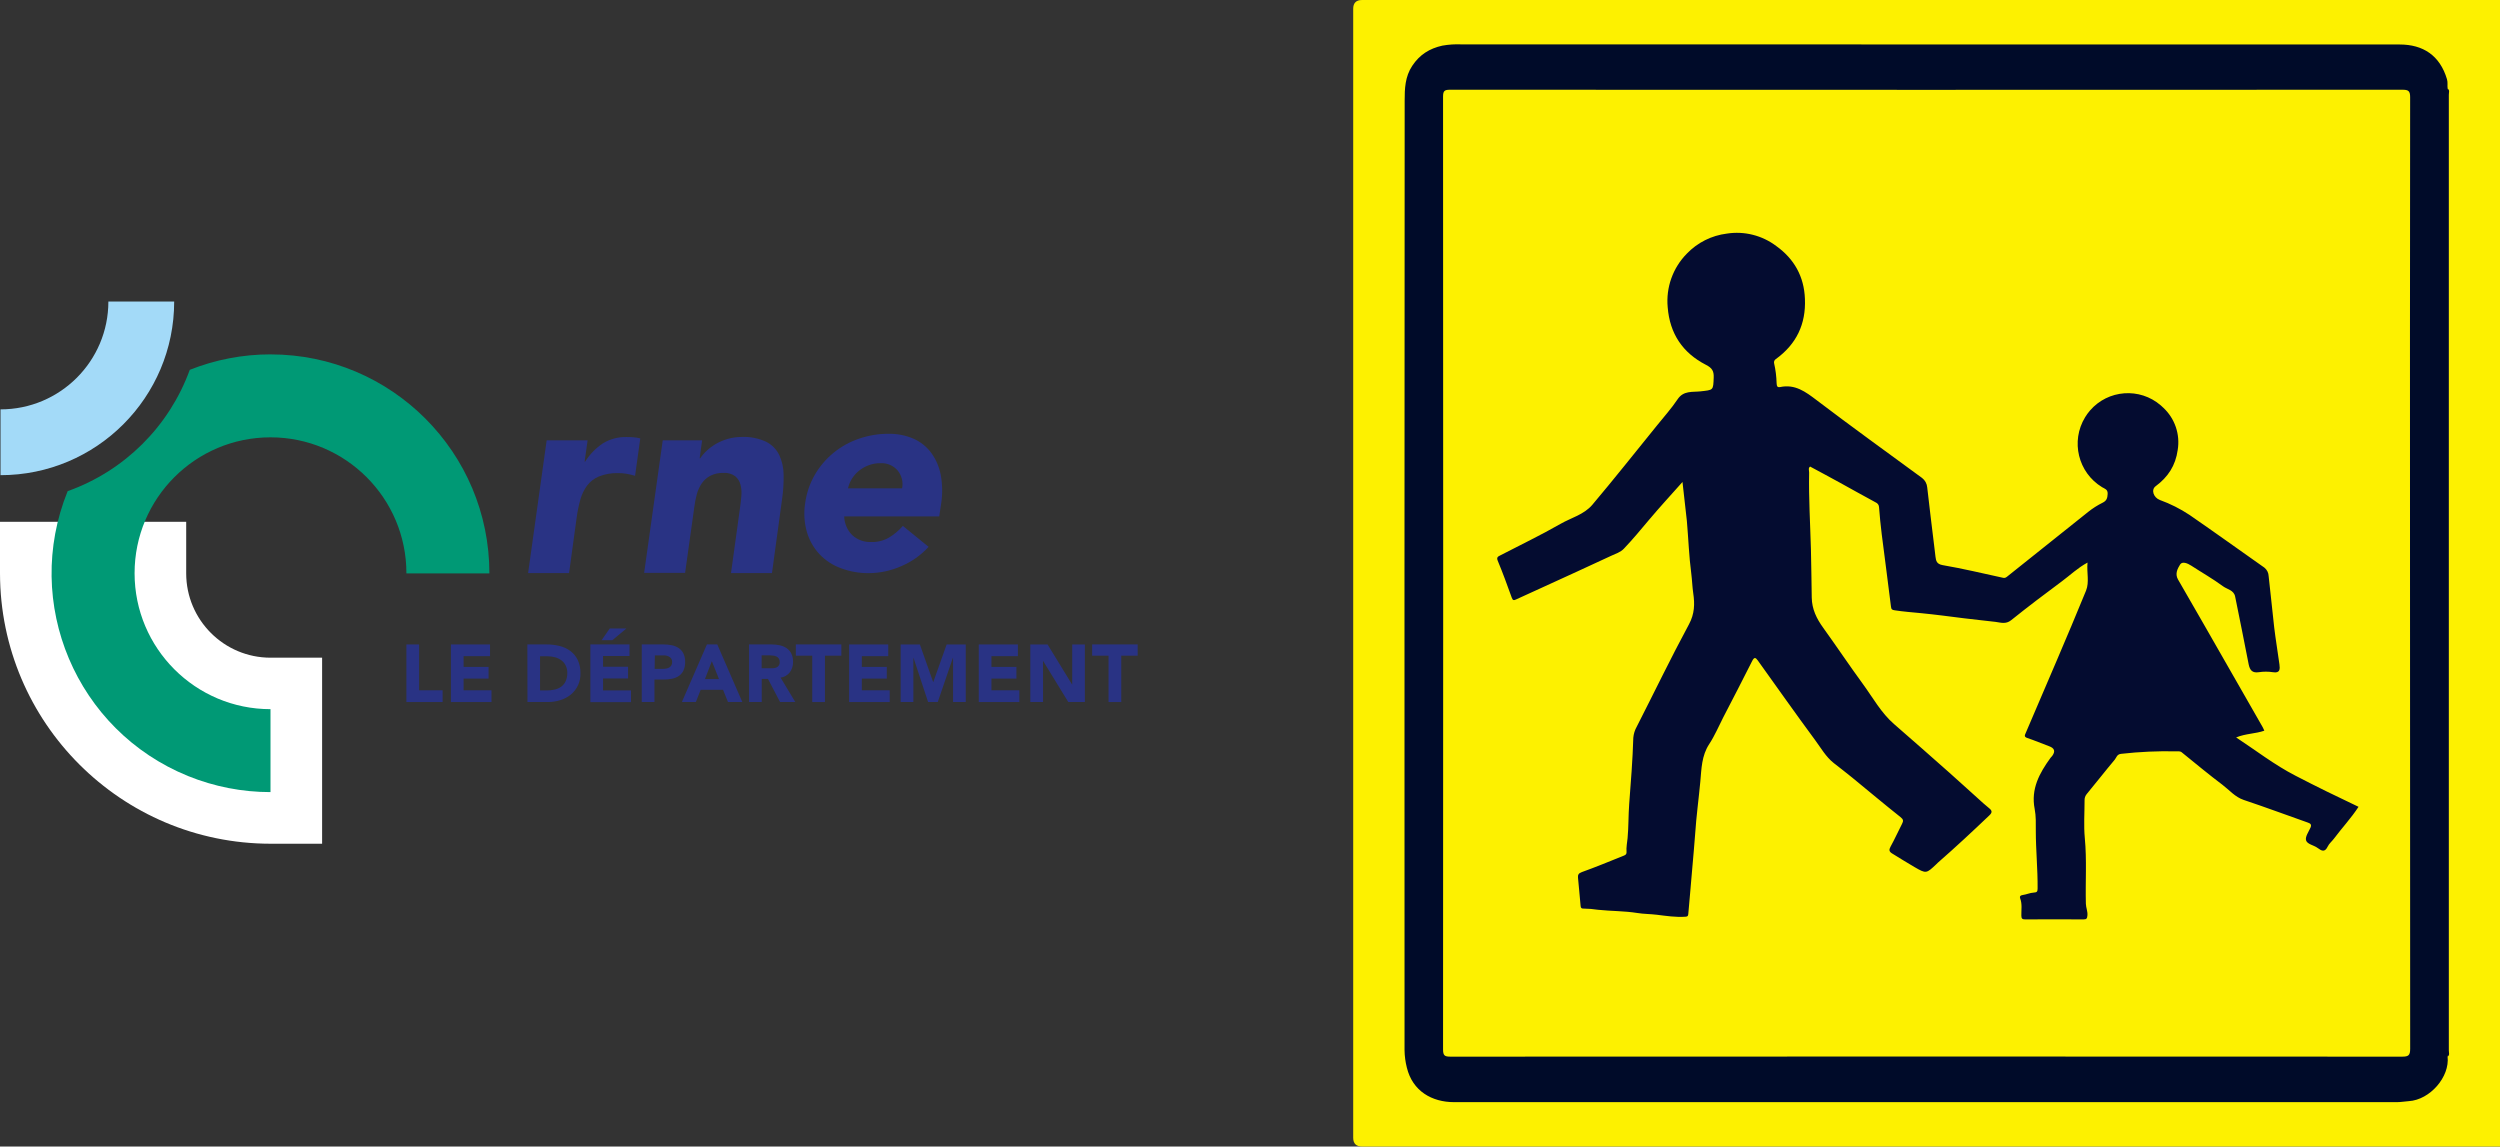
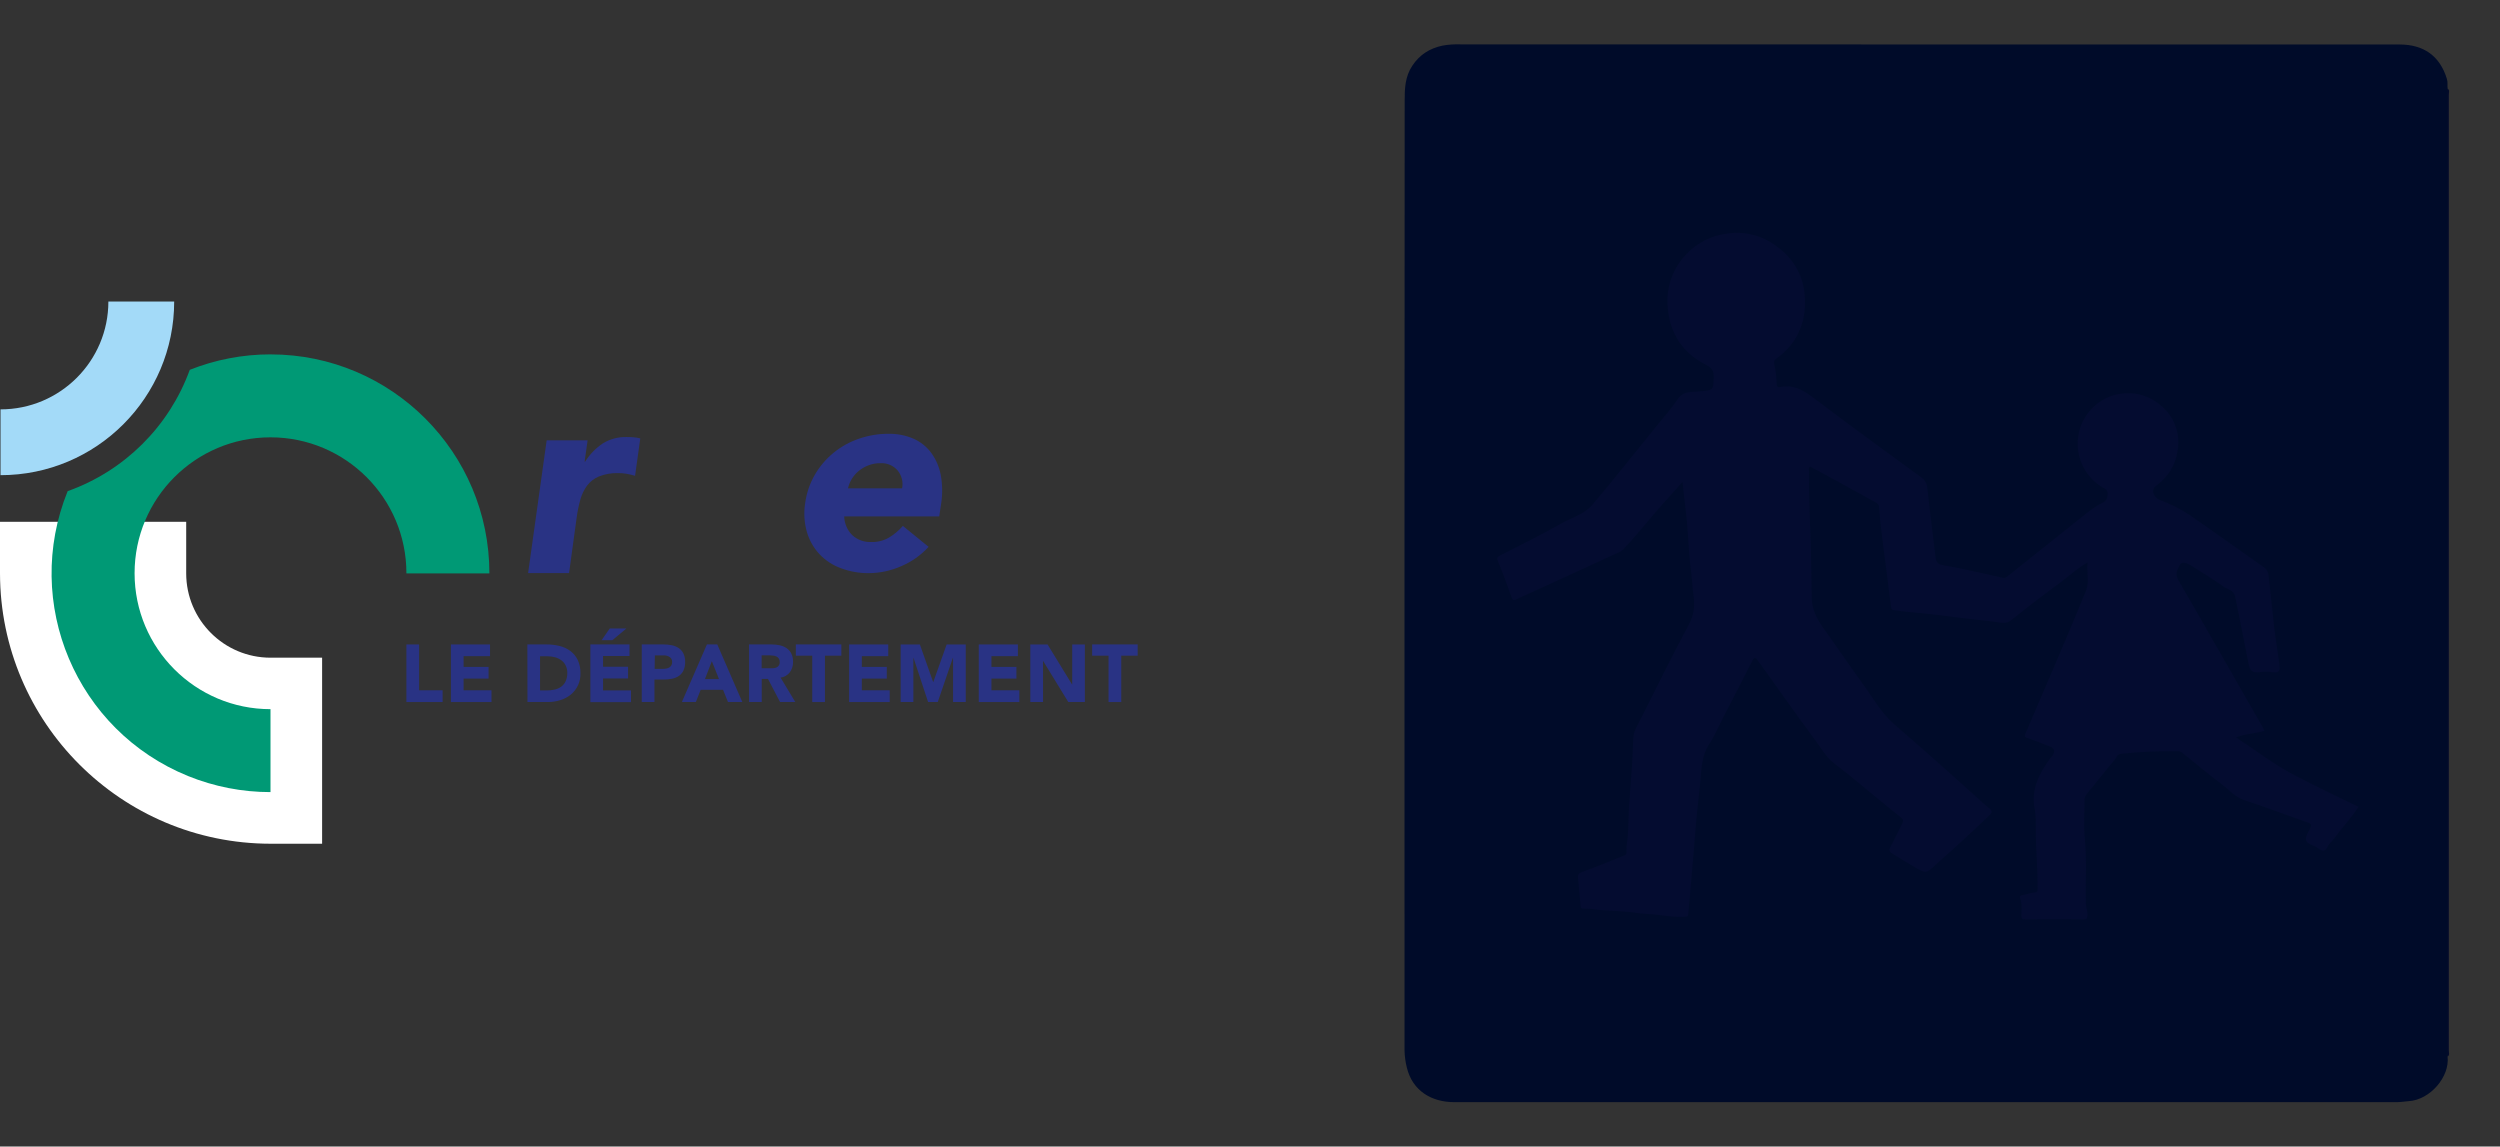
<svg xmlns="http://www.w3.org/2000/svg" id="Calque_1" viewBox="0 0 1394.64 639.6">
  <rect x="0" y="0" width="1394.64" height="639.6" fill="#333333" stroke="none" />
  <defs>
    <style>.cls-1{fill:#fff;}.cls-2{fill:#040b2a;}.cls-3{fill:#fdf100;}.cls-4{fill:#009975;}.cls-5{fill:#293384;}.cls-6{fill:#040c30;}.cls-7{fill:#a3daf8;}.cls-8{fill:#fefefe;}.cls-9{fill:#000b29;}</style>
  </defs>
-   <path class="cls-3" d="m1394.64,639.6h-634.75q-5,0-5-4.92V4.91q0-4.91,5-4.91h634.75v639.6Z" />
  <path class="cls-9" d="m1365.4,589.44c1.3,11.3-9.81,24.1-21.63,24.84-2.15.13-4.38.56-6.58.56h-526c-12.38,0-23.18-6.13-26.37-19.26-.81-3.2-1.25-6.48-1.29-9.78-.06-176.57-.04-353.14.07-529.71,0-6.54.19-13.3,4.23-19.37,4.15-6.27,9.68-9.68,16.78-11.26,3.53-.63,7.12-.86,10.7-.7,174.47,0,348.94.02,523.4.06,12.88,0,22.41,6,26.37,19.42.52,1.75.11,3.46.35,5.18.63,1.31.32,2.71.32,4.06v531.91c-.01,1.34.28,2.74-.35,4.05Z" />
  <path class="cls-2" d="m1365.4,589.44V49.44c1.35.91.67,2.29.67,3.42.04,177.73.04,355.46,0,533.19,0,1.1.67,2.48-.67,3.39Z" />
-   <path class="cls-3" d="m1344.44,320.08c0,88.35.03,176.69.09,265,0,3.7-1,4.38-4.48,4.38-176.98-.09-353.96-.09-530.93,0-3.19,0-4.1-.61-4.1-4,.1-177.2.1-354.4,0-531.6,0-3.21.87-3.8,3.9-3.8,177.1.08,354.2.08,531.3,0,3.3,0,4.3.67,4.29,4.18-.1,88.65-.12,177.26-.07,265.84Z" />
-   <path class="cls-2" d="m1364.44,54.89v532.18h-.38V54.93l.38-.04Z" />
  <path class="cls-6" d="m938.59,268.87c-6.5,7.32-12.61,13.94-18.4,20.81-4.68,5.56-9.29,11.16-14.31,16.42-1.91,2-4.56,2.8-7,3.92-12.85,6-25.76,11.88-38.66,17.78-4.84,2.22-9.7,4.4-14.53,6.63-1.21.56-1.79.53-2.32-.95-2.5-6.93-5-13.86-7.85-20.67-.83-2,.28-2.38,1.44-3,11.21-5.82,22.63-11.28,33.57-17.56,6-3.44,13.1-5.15,17.78-10.67,6.1-7.21,12.06-14.54,18-21.87s12-14.86,18-22.3c3.9-4.87,8.12-9.53,11.57-14.7,3.27-4.91,8.27-3.9,12.62-4.38,7.38-.82,7.24-.44,7.5-7.76.13-3.6-.88-5.28-4.34-7.06-12.92-6.65-20.16-17.3-21.33-32.14-1.01-11.02,2.88-21.93,10.64-29.83,5.94-6.21,13.84-10.18,22.37-11.23,9.74-1.51,19.68.99,27.55,6.93,10,7.17,15.53,17,16,29.47.6,14.12-4.76,25.27-16.16,33.55-.89.52-1.3,1.58-1,2.56.81,3.57,1.26,7.21,1.36,10.87.11,1.41.16,2.6,2,2.22,8.31-1.72,14.12,2.6,20.33,7.32,19.4,14.75,39.18,29,58.82,43.4,1.67,1.28,2.72,3.21,2.88,5.31,1.32,10.83,2.45,21.67,3.87,32.48.27,2.07.47,4.14.74,6.2.3,2.25.64,4.05,4,4.64,11.35,1.94,22.56,4.65,33.82,7.09,1.15.25,1.8-.42,2.6-1.06,14.9-11.94,29.82-23.85,44.76-35.73,2.48-1.98,5.16-3.69,8-5.1,2.29-1.11,2.74-2.55,2.86-4.9.13-2.58-1.58-2.88-3.11-3.79-13.38-8.15-17.63-25.6-9.48-38.99,0,0,0,0,0-.01.81-1.32,1.72-2.58,2.73-3.75,10.11-11.7,27.79-12.99,39.49-2.88.48.41.94.84,1.39,1.28,6.47,6.01,9.49,14.86,8.06,23.57-1.22,8.8-5.44,15.16-12.33,20.26-2.65,2-1.2,6.3,2.37,7.67,5.83,2.11,11.38,4.91,16.55,8.33,14,9.67,27.86,19.61,41.78,29.42,1.45,1.17,2.31,2.91,2.36,4.77,1.11,9.51,2,19,3.09,28.54.83,6.91,2,13.78,2.93,20.68.35,2.62.38,5-3.63,4.33-2.6-.4-5.25-.4-7.85,0-3.64.54-5-1.06-5.68-4.35-2.45-12.63-5-25.25-7.56-37.87-.73-3.59-4.43-4-6.74-5.7-5.65-4.18-11.81-7.65-17.71-11.5-2.1-1.37-5.06-2.59-6.25-.64-1.33,2.15-3,5.08-1.2,8.28,9.19,15.85,18.26,31.77,27.37,47.67l19.88,34.74c.36.64.62,1.33.93,2-5,1.75-10.32,1.55-15.72,3.76,11.09,7.3,21.38,15.31,33.09,21.34,11.56,6,23.2,11.69,35.19,17.36-4.15,6.36-9.29,11.84-13.76,17.82-1.1,1.47-2.66,2.69-3.42,4.31-1.65,3.48-3.44,2.46-5.74.77-2.1-1.55-5.77-2-6.37-4.25-.53-2,1.44-4.68,2.47-7,.73-1.6.14-2.3-1.3-2.8-12-4.24-23.87-8.65-35.91-12.68-4.89-1.64-8-5.5-11.83-8.4-7.71-5.82-15.17-12-22.67-18.09-1-.86-2.09-.59-3.16-.62-10.28-.23-20.56.23-30.78,1.39-2.37.25-2.58,2.13-3.57,3.3-5.28,6.27-10.3,12.76-15.54,19.06-.88,1.02-1.33,2.34-1.26,3.68,0,7-.52,14,.14,21,1.16,12.2.28,24.39.59,36.58.06,2.24,1.09,4.28.86,6.58-.16,1.53-.41,2.17-2.11,2.16-10.87-.07-21.74-.07-32.62,0-1.63,0-2.11-.48-2.13-2.12-.06-3.19.56-6.42-.65-9.57-.39-1,0-1.75,1.46-1.93,2-.25,4-1.22,6-1.32s2.25-.64,2.26-2.38c.1-10.7-1-21.37-1-32.07,0-4,.15-8.23-.63-12.19-2.21-11.2,2.66-20,8.81-28.51.29-.4.67-.74,1-1.14,1.86-2.59,1.23-4.3-1.75-5.38-4.09-1.49-8.09-3.24-12.21-4.6-1.9-.62-1.35-1.6-.9-2.66,5.79-13.57,11.65-27.12,17.42-40.7,5.49-12.93,11-25.82,16.29-38.85,1.93-4.81.29-10,.82-15.64-5.54,3-9.64,7-14.17,10.35-9.61,7.12-19.15,14.34-28.48,21.83-2.94,2.36-5.92,1.25-8.61.91-5.83-.72-11.68-1.26-17.5-2-8-1-16-2.08-24.08-2.87-4.89-.48-9.77-.84-14.63-1.58-1.5-.23-2-.44-2.18-2.09-1.64-13.48-3.47-26.93-5.16-40.4-.63-5-1.1-10-1.49-15-.02-1.22-.79-2.31-1.93-2.75-6.74-3.62-13.39-7.39-20.09-11.07-5.43-3-10.89-5.89-16.44-8.89-1.19.86-.52,2.21-.54,3.32-.29,14.33.62,28.63,1,42.94.22,8.94.31,17.89.45,26.83.11,6.41,2.66,11.65,6.3,16.71,7.53,10.46,14.7,21.19,22.31,31.6,5.55,7.59,10.09,16,17.34,22.28,10.32,8.98,20.6,18.01,30.83,27.09,5.37,4.75,10.63,9.62,16,14.41,2,1.82,4,3.65,6.12,5.35,1.69,1.37,2,2.34.17,4.07-9.43,9-18.92,17.83-28.72,26.39-.28.25-.53.53-.8.79-5.66,5.36-5.69,5.41-12.3,1.59-4.19-2.43-8.27-5-12.43-7.55-1.65-1-1.85-2-.85-3.79,2.3-4.14,4.22-8.49,6.4-12.71.86-1.66.82-2.46-.92-3.83-9-7.14-17.86-14.59-26.78-21.9-3.4-2.78-6.9-5.45-10.36-8.17-4.44-3.5-7.17-8.43-10.43-12.84-10.85-14.68-21.35-29.61-32-44.45-1.24-1.73-2-1.89-3.12.36-5.27,10.54-10.74,21-16.15,31.47-2.56,5-4.73,10.18-7.78,14.82-4.31,6.54-4.33,13.82-5,21.1-.9,9.65-2.23,19.28-2.86,28.94-.42,6.53-1.13,13-1.64,19.52-.66,8.46-1.51,16.91-2.21,25.36-.1,1.21-.65,1.36-1.65,1.42-5.35.37-10.67-.46-15.9-1.1-3.65-.45-7.33-.39-11-1-7.16-1.14-14.51-1-21.75-1.77-2.67-.41-5.37-.64-8.08-.67-1,0-1.57-.16-1.67-1.38-.43-5.27-1-10.52-1.46-15.78-.14-1.58.2-2.51,2.13-3.2,7.74-2.79,15.35-5.92,23-9,.85-.35,2.07-.65,1.94-2.28-.22-2.58.35-5.14.59-7.71.58-6.29.42-12.64.89-18.94.93-12.32,1.94-24.62,2.3-37,.19-2.18.84-4.29,1.92-6.19,9.71-19,19-38.33,29.14-57.12,3.17-5.85,3.25-11.44,2.39-17.21-.54-3.64-.63-7.32-1.1-11-1.29-9.75-1.61-19.63-2.47-29.45-.76-6.98-1.63-14.01-2.44-21.72Z" />
  <g id="Calque_2">
    <g id="logo_orne">
      <path class="cls-8" d="m28.8,319.88c0,67.43,54.66,122.09,122.09,122.09v-46.27c-41.87,0-75.82-33.95-75.82-75.82H28.8Z" />
      <path class="cls-1" d="m179.69,470.68h-28.8C67.63,470.58.15,403.14,0,319.88v-28.8h103.87v28.8c.03,25.96,21.07,46.99,47.02,47.02h28.8v103.78Z" />
      <path class="cls-7" d="m.29,228.37v36.71c53.51,0,96.88-43.38,96.88-96.88,0,0,0,0,0,0h-36.71c0,33.23-26.94,60.17-60.17,60.17Z" />
      <polygon class="cls-5" points="226.71 359.51 233.8 359.51 233.8 385.08 246.91 385.08 246.91 391.63 226.71 391.63 226.71 359.51" />
      <polygon class="cls-5" points="251.54 359.51 273.37 359.51 273.37 366.04 258.62 366.04 258.62 372.03 272.54 372.03 272.54 378.56 258.62 378.56 258.62 385.08 274.18 385.08 274.18 391.63 251.54 391.63 251.54 359.51" />
      <path class="cls-5" d="m294.18,359.49h10.62c2.47-.01,4.93.28,7.33.86,2.18.52,4.24,1.47,6.05,2.8,1.75,1.32,3.16,3.04,4.11,5.01,1.08,2.35,1.6,4.91,1.52,7.49.13,4.59-1.88,8.97-5.43,11.87-1.71,1.37-3.67,2.4-5.76,3.05-2.22.7-4.53,1.06-6.85,1.06h-11.52l-.06-32.14Zm7.08,25.67h3.67c1.54.02,3.07-.15,4.57-.5,1.32-.29,2.56-.85,3.65-1.65,1.05-.79,1.89-1.83,2.42-3.03.64-1.45.94-3.02.9-4.61.03-1.42-.28-2.83-.9-4.11-.55-1.14-1.37-2.12-2.38-2.88-1.06-.78-2.25-1.36-3.51-1.71-1.38-.37-2.81-.56-4.24-.56h-4.17v19.05h0Z" />
      <path class="cls-5" d="m329.36,359.49h21.81v6.47h-14.75v5.99h13.94v6.53h-13.94v6.68h15.57v6.53h-22.64v-32.2Zm10.79-8.89h9.29l-7.85,6.55h-5.99l4.55-6.55Z" />
      <path class="cls-5" d="m358.12,359.49h11.92c1.59,0,3.17.15,4.72.46,1.37.27,2.68.8,3.84,1.57,1.13.75,2.03,1.78,2.63,3,.7,1.48,1.04,3.11.98,4.74.05,1.62-.26,3.22-.9,4.7-.56,1.21-1.42,2.26-2.5,3.05-1.16.79-2.46,1.34-3.84,1.61-1.55.32-3.14.47-4.72.46h-5.16v12.54h-7.08v-32.14h.12Zm7.08,13.63h4.7c.64,0,1.29-.06,1.92-.19.56-.11,1.1-.32,1.59-.61.47-.29.86-.69,1.13-1.17.31-.59.45-1.25.42-1.92.02-.68-.17-1.35-.56-1.92-.38-.5-.89-.89-1.46-1.15-.6-.29-1.25-.47-1.92-.54h-5.7l-.13,7.51Z" />
      <path class="cls-5" d="m394.37,359.49h5.76l13.98,32.14h-7.99l-2.76-6.82h-12.48l-2.69,6.82h-7.8l13.98-32.14Zm2.73,9.35l-3.84,9.98h7.83l-3.99-9.98Z" />
      <path class="cls-5" d="m417.87,359.49h12.44c1.56,0,3.12.16,4.65.48,1.37.29,2.67.83,3.84,1.59,1.11.76,2.02,1.79,2.63,3,.7,1.47,1.04,3.08.98,4.7.05,2.06-.57,4.08-1.77,5.76-1.27,1.64-3.13,2.72-5.18,3.01l8.18,13.57h-8.49l-6.72-12.84h-3.49v12.84h-7.08v-32.12h.02Zm7.08,13.31h6.18c.66-.03,1.31-.16,1.92-.4,1.27-.49,2.05-1.76,1.92-3.11.03-.68-.15-1.34-.5-1.92-.32-.48-.75-.86-1.27-1.11-.55-.28-1.15-.45-1.77-.52-.64-.1-1.28-.15-1.92-.15h-4.63v7.32l.06-.1Z" />
      <polygon class="cls-5" points="453.12 365.77 443.96 365.77 443.96 359.49 469.36 359.49 469.36 365.77 460.2 365.77 460.2 391.63 453.12 391.63 453.12 365.77" />
      <polygon class="cls-5" points="473.68 359.51 495.51 359.51 495.51 366.04 480.77 366.04 480.77 372.03 494.69 372.03 494.69 378.56 480.77 378.56 480.77 385.08 496.32 385.08 496.32 391.63 473.68 391.63 473.68 359.51" />
      <polygon class="cls-5" points="502.44 359.51 513.16 359.51 520.55 380.46 520.65 380.46 528.1 359.51 538.75 359.51 538.75 391.63 531.67 391.63 531.67 366.98 531.57 366.98 523.14 391.63 517.75 391.63 509.61 366.98 509.53 366.98 509.53 391.63 502.44 391.63 502.44 359.51" />
      <polygon class="cls-5" points="546.01 359.51 567.84 359.51 567.84 366.04 553.08 366.04 553.08 372.03 567.01 372.03 567.01 378.56 553.08 378.56 553.08 385.08 568.65 385.08 568.65 391.63 546.01 391.63 546.01 359.51" />
      <polygon class="cls-5" points="574.77 359.51 584.39 359.51 598.04 381.82 598.14 381.82 598.14 359.51 605.2 359.51 605.2 391.63 595.95 391.63 581.93 368.76 581.86 368.76 581.86 391.63 574.77 391.63 574.77 359.51" />
      <polygon class="cls-5" points="618.41 365.77 609.25 365.77 609.25 359.49 634.66 359.49 634.66 365.77 625.5 365.77 625.5 391.63 618.41 391.63 618.41 365.77" />
      <path class="cls-5" d="m304.95,245.65h22.85l-1.67,11.88h.27c2.58-4.11,6.01-7.61,10.06-10.29,3.95-2.37,8.49-3.56,13.09-3.44,1.32,0,2.63,0,3.96.15,1.24.1,2.47.3,3.67.61l-2.9,20.87c-1.55-.48-3.13-.86-4.72-1.13-1.61-.27-3.24-.4-4.88-.38-3.65-.1-7.29.56-10.68,1.92-2.59,1.1-4.85,2.86-6.55,5.11-1.7,2.37-2.96,5.02-3.72,7.83-.92,3.3-1.6,6.66-2.05,10.06l-4.22,30.84h-22.85l10.35-74.04Z" />
-       <path class="cls-5" d="m369.7,245.65h21.98l-1.38,10.04h.31c1.04-1.56,2.26-2.99,3.65-4.26,1.58-1.47,3.32-2.76,5.18-3.84,2.07-1.17,4.26-2.09,6.55-2.75,2.5-.72,5.08-1.08,7.68-1.08,4.72-.22,9.42.7,13.71,2.67,3.18,1.6,5.75,4.2,7.32,7.39,1.61,3.49,2.44,7.28,2.44,11.12.08,4.64-.22,9.27-.9,13.86l-5.59,40.88h-22.85l5.01-36.29c.29-2.13.56-4.34.75-6.62.22-2.12.07-4.26-.46-6.32-.44-1.84-1.45-3.49-2.88-4.72-1.88-1.4-4.21-2.08-6.55-1.92-2.56-.09-5.1.45-7.39,1.59-1.92,1.01-3.57,2.47-4.8,4.26-1.25,1.84-2.18,3.88-2.75,6.03-.63,2.3-1.09,4.64-1.38,7.01l-5.16,36.86h-22.85l10.37-73.92Z" />
      <path class="cls-5" d="m518.02,305.06c-4.27,4.68-9.52,8.38-15.36,10.83-5.64,2.49-11.73,3.79-17.89,3.84-5.35.06-10.67-.87-15.69-2.75-4.54-1.66-8.63-4.35-11.96-7.85-3.24-3.5-5.63-7.71-6.97-12.29-1.5-5.2-1.84-10.67-1-16.01.73-5.64,2.57-11.07,5.41-15.99,5.5-9.45,14.24-16.59,24.6-20.1,5.29-1.83,10.85-2.76,16.45-2.75,4.81-.09,9.59.84,14.02,2.75,3.94,1.74,7.36,4.48,9.91,7.95,2.64,3.64,4.43,7.83,5.26,12.25.97,5.28,1.05,10.69.23,15.99l-1.08,7.16h-53.01c.11,3.93,1.71,7.67,4.49,10.44,2.92,2.66,6.79,4.04,10.73,3.84,3.45.09,6.85-.78,9.83-2.52,2.88-1.74,5.47-3.93,7.68-6.47l14.34,11.67Zm-14.78-32.64c.71-3.5-.19-7.13-2.44-9.91-2.38-2.8-5.93-4.32-9.6-4.11-2.34-.04-4.67.38-6.85,1.23-1.93.75-3.72,1.8-5.32,3.11-1.51,1.25-2.81,2.74-3.84,4.42-.99,1.63-1.71,3.4-2.13,5.26h30.18Z" />
      <path class="cls-4" d="m150.89,197.69c-15.42,0-30.7,2.92-45.02,8.62-11.49,31.58-36.46,56.4-68.12,67.68-25.33,62.44,4.75,133.6,67.2,158.94,14.59,5.92,30.2,8.96,45.95,8.95v-46.27c-41.87,0-75.82-33.95-75.82-75.82,0-41.87,33.95-75.82,75.82-75.82,41.87,0,75.82,33.95,75.82,75.82,0,.03,0,.06,0,.1h46.29c.05-67.43-54.57-122.14-122-122.19-.04,0-.08,0-.12,0Z" />
    </g>
  </g>
</svg>